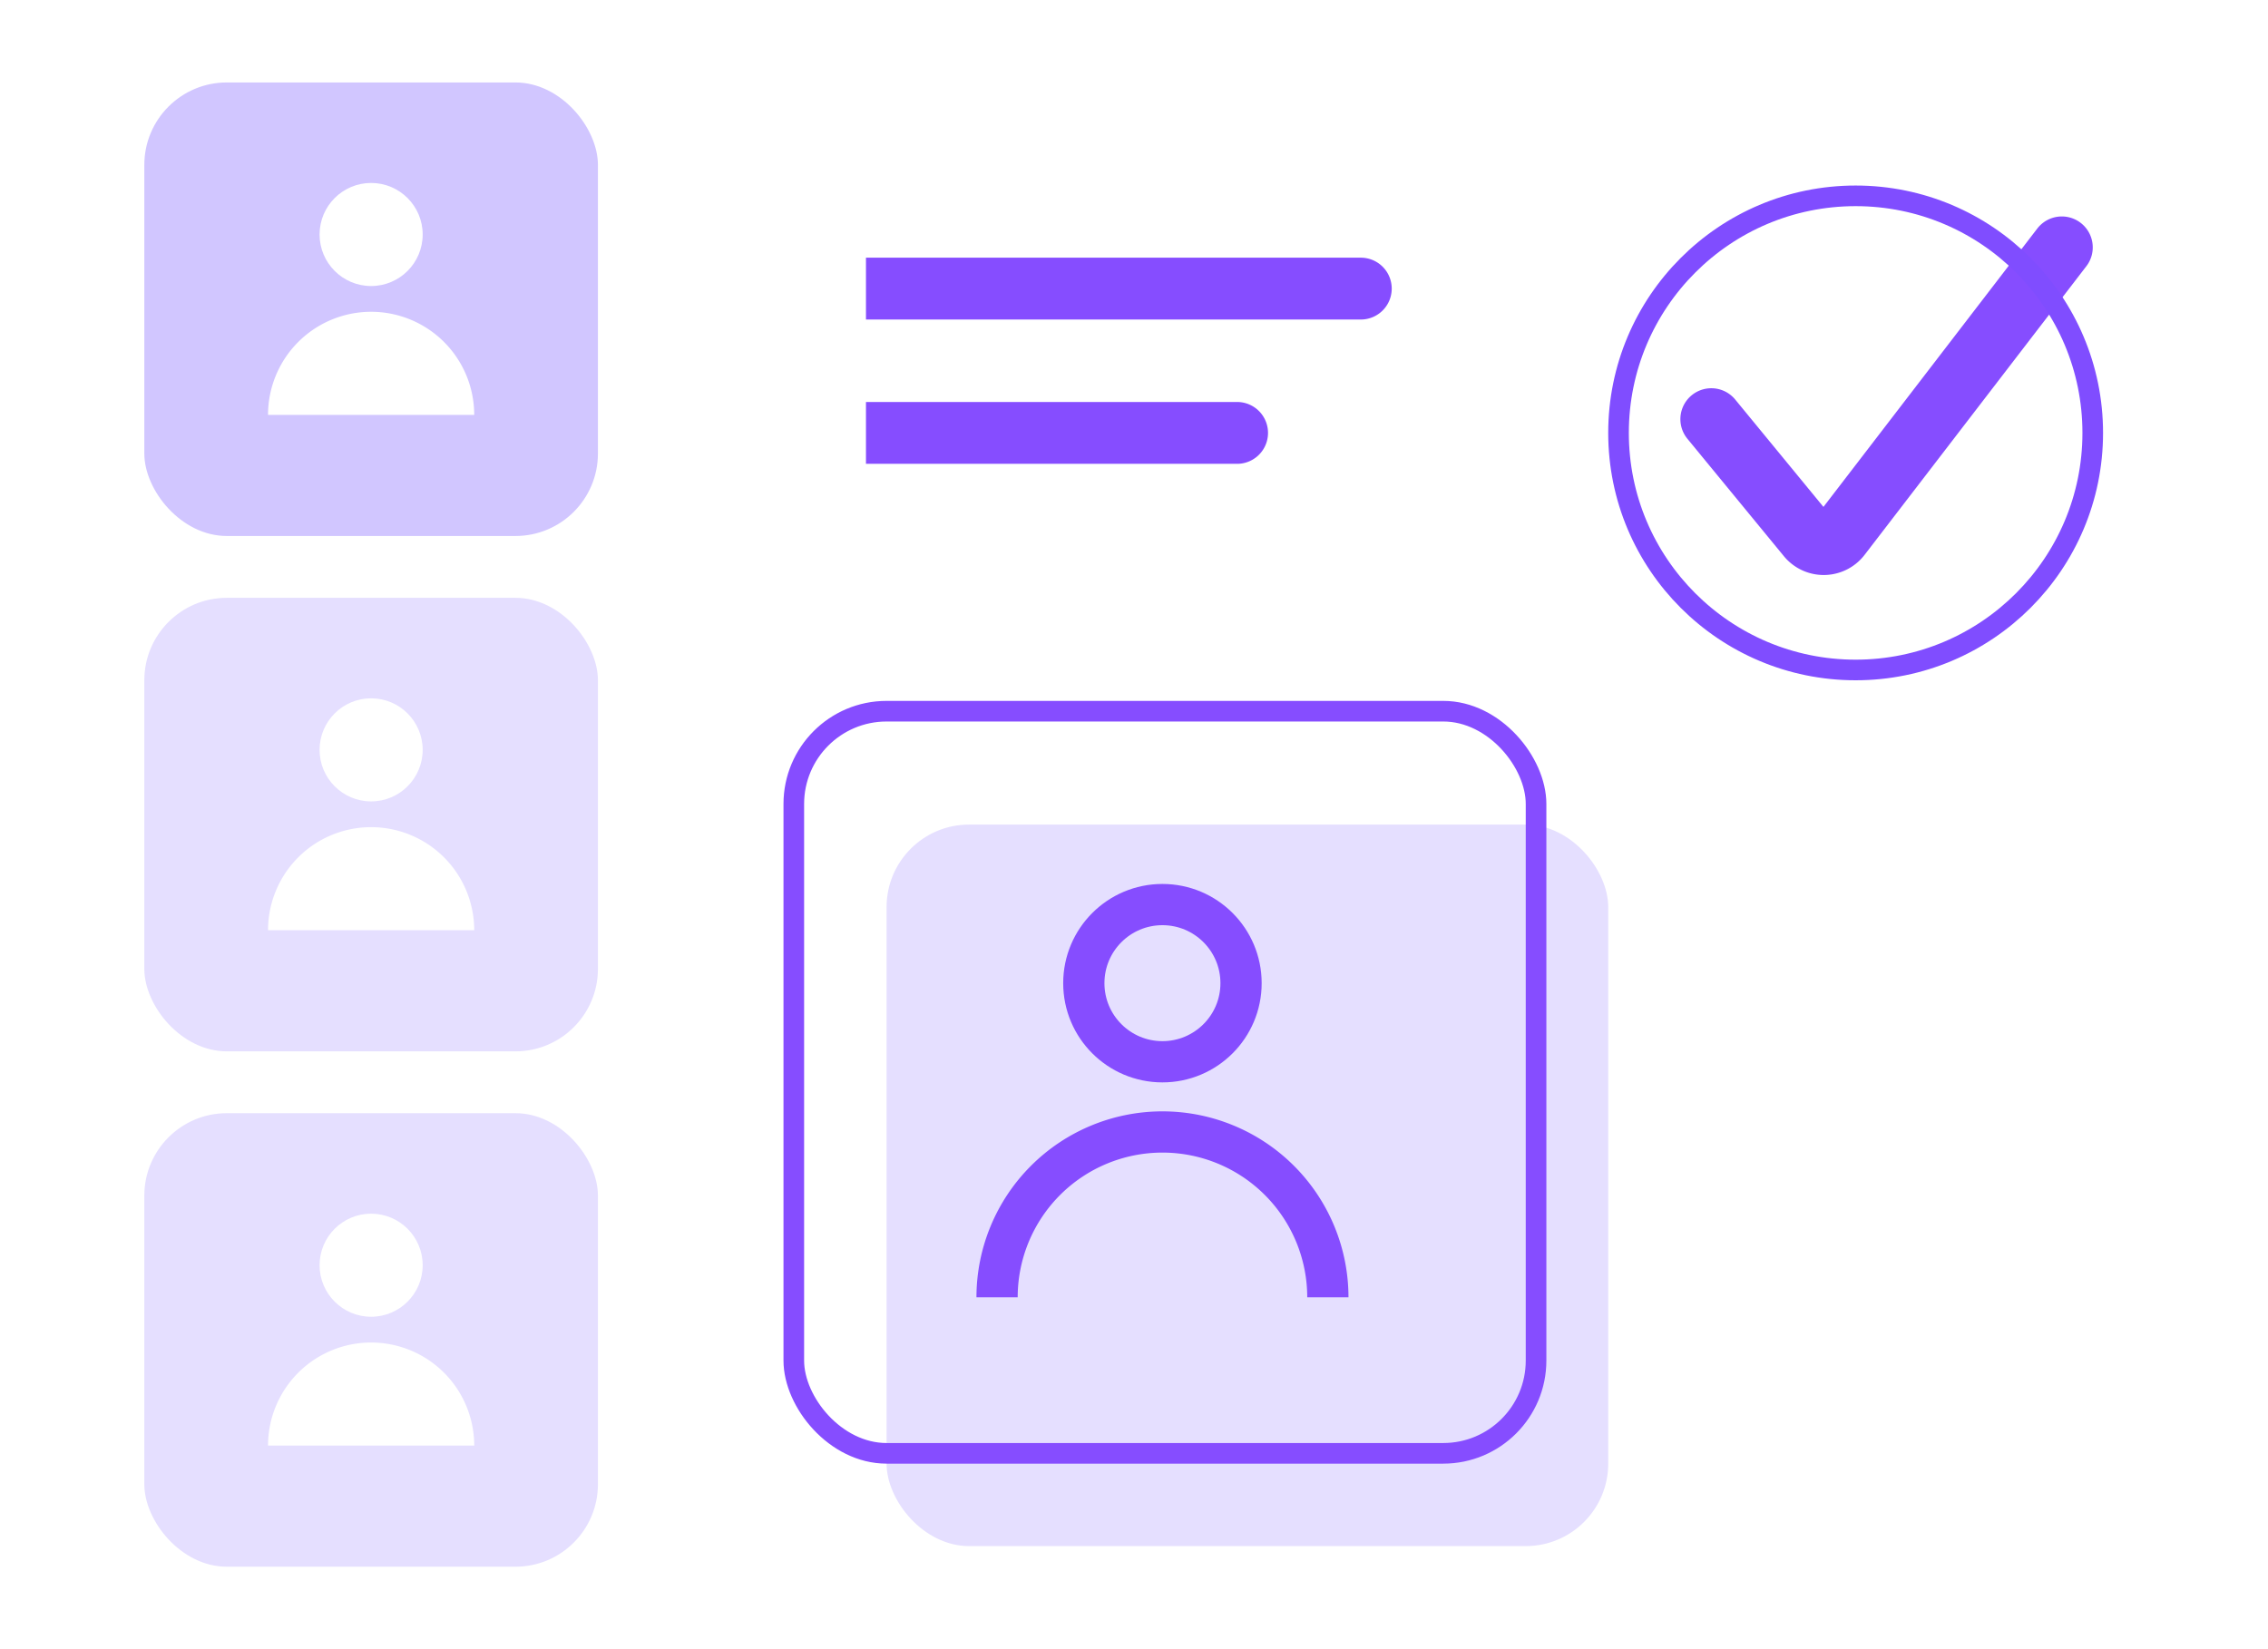
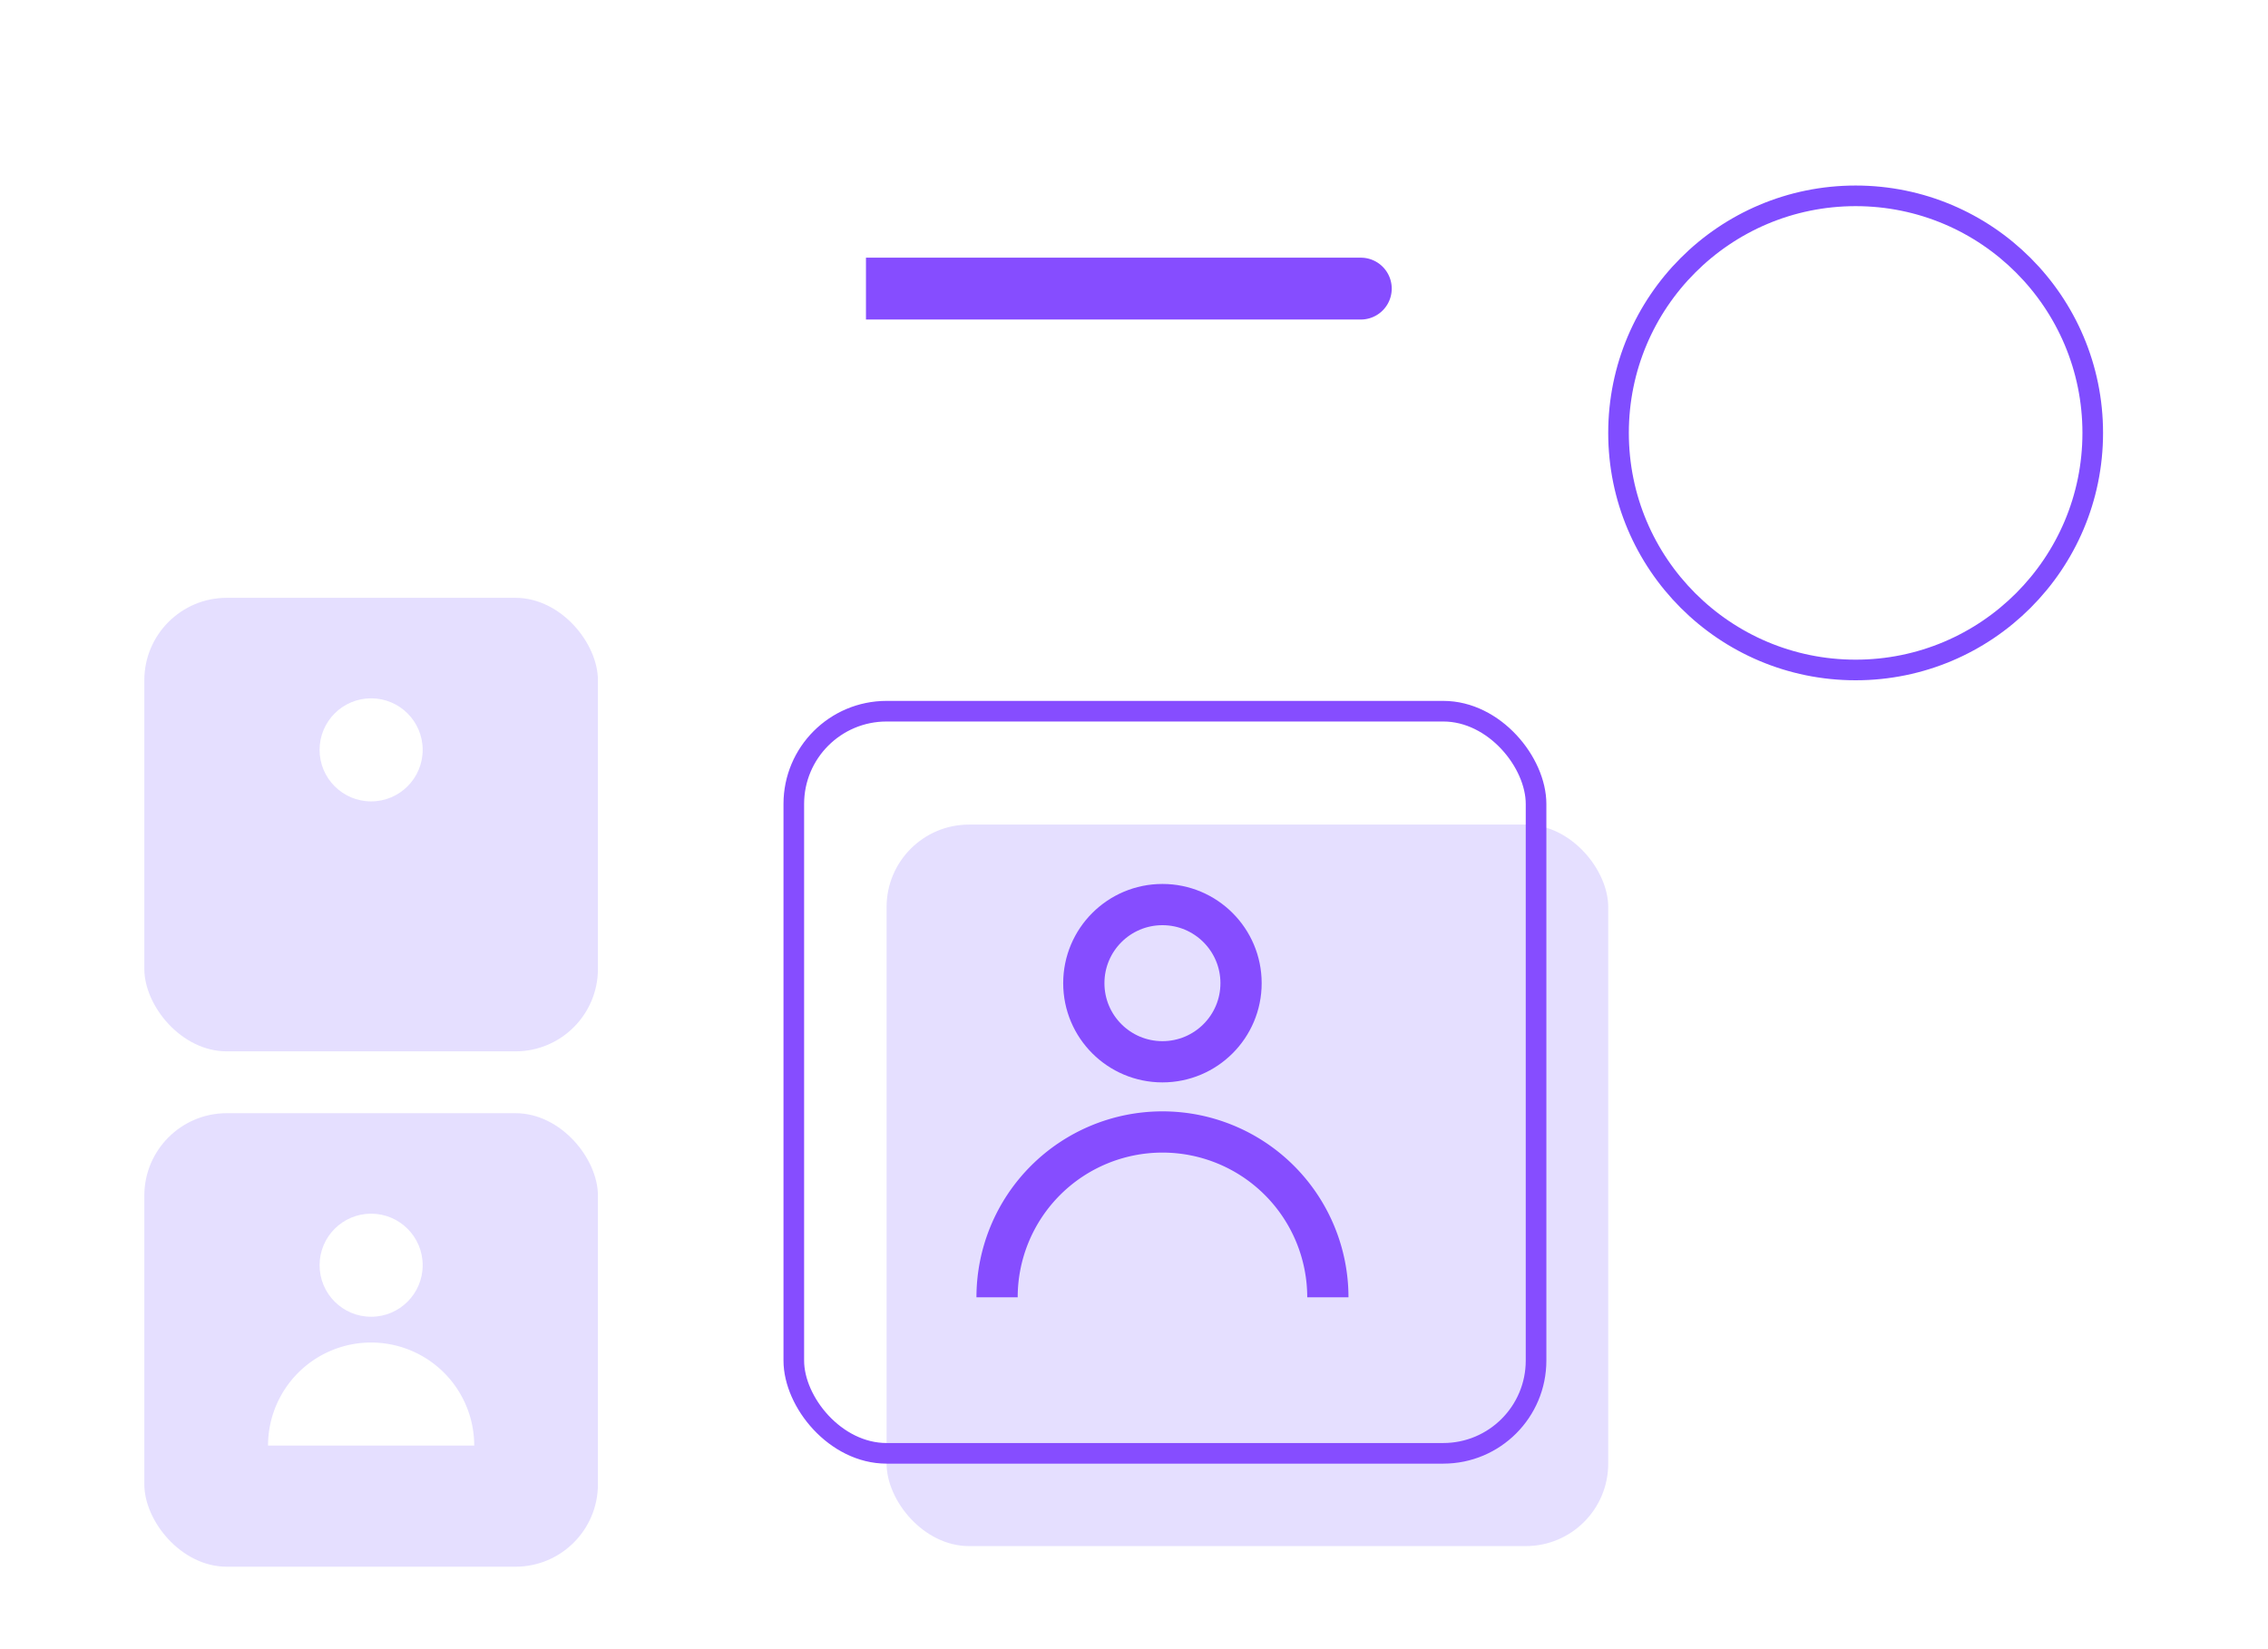
<svg xmlns="http://www.w3.org/2000/svg" fill="none" viewBox="0 0 110 80">
-   <path fill="#fff" d="M0 0h110v80H0z" />
-   <path stroke="#864DFF" stroke-linecap="round" stroke-linejoin="round" stroke-width="3" d="m83 20.333 4.679 5.695a1 1 0 0 0 1.566-.026L100 12" />
  <path fill="#864DFF" d="M66 15.5a1.5 1.5 0 0 0 0-3v3Zm-24 0h24v-3H42v3Z" />
-   <path fill="#864DFF" d="M60 22.5a1.5 1.5 0 0 0 0-3v3Zm-18 0h18v-3H42v3Z" />
  <circle cx="90" cy="21" r="11.5" stroke="#804DFF" />
  <rect width="35" height="35" x="43" y="40" fill="#E5DFFF" rx="4" />
  <rect width="36" height="36" x="38.5" y="34.5" stroke="#864DFF" rx="4.5" />
  <circle cx="56.379" cy="47.693" r="3.813" stroke="#864DFF" stroke-width="2" />
  <path stroke="#864DFF" stroke-width="2" d="M64.402 62.933a8.021 8.021 0 1 0-16.043 0" />
-   <rect width="22" height="22" x="7" y="4" fill="#D1C6FF" rx="4" />
  <circle cx="18" cy="11.375" r="2.5" fill="#fff" />
-   <path fill="#fff" d="M18 15.125a5 5 0 0 0-5 5h10a5 5 0 0 0-5-5Z" />
+   <path fill="#fff" d="M18 15.125h10a5 5 0 0 0-5-5Z" />
  <rect width="22" height="22" x="7" y="29" fill="#E5DFFF" rx="4" />
  <rect width="22" height="22" x="7" y="54" fill="#E5DFFF" rx="4" />
  <circle cx="18" cy="36.375" r="2.5" fill="#fff" />
-   <path fill="#fff" d="M18 40.125a5 5 0 0 0-5 5h10a5 5 0 0 0-5-5Z" />
  <circle cx="18" cy="61.375" r="2.5" fill="#fff" />
  <path fill="#fff" d="M18 65.125a5 5 0 0 0-5 5h10a5 5 0 0 0-5-5Z" />
</svg>